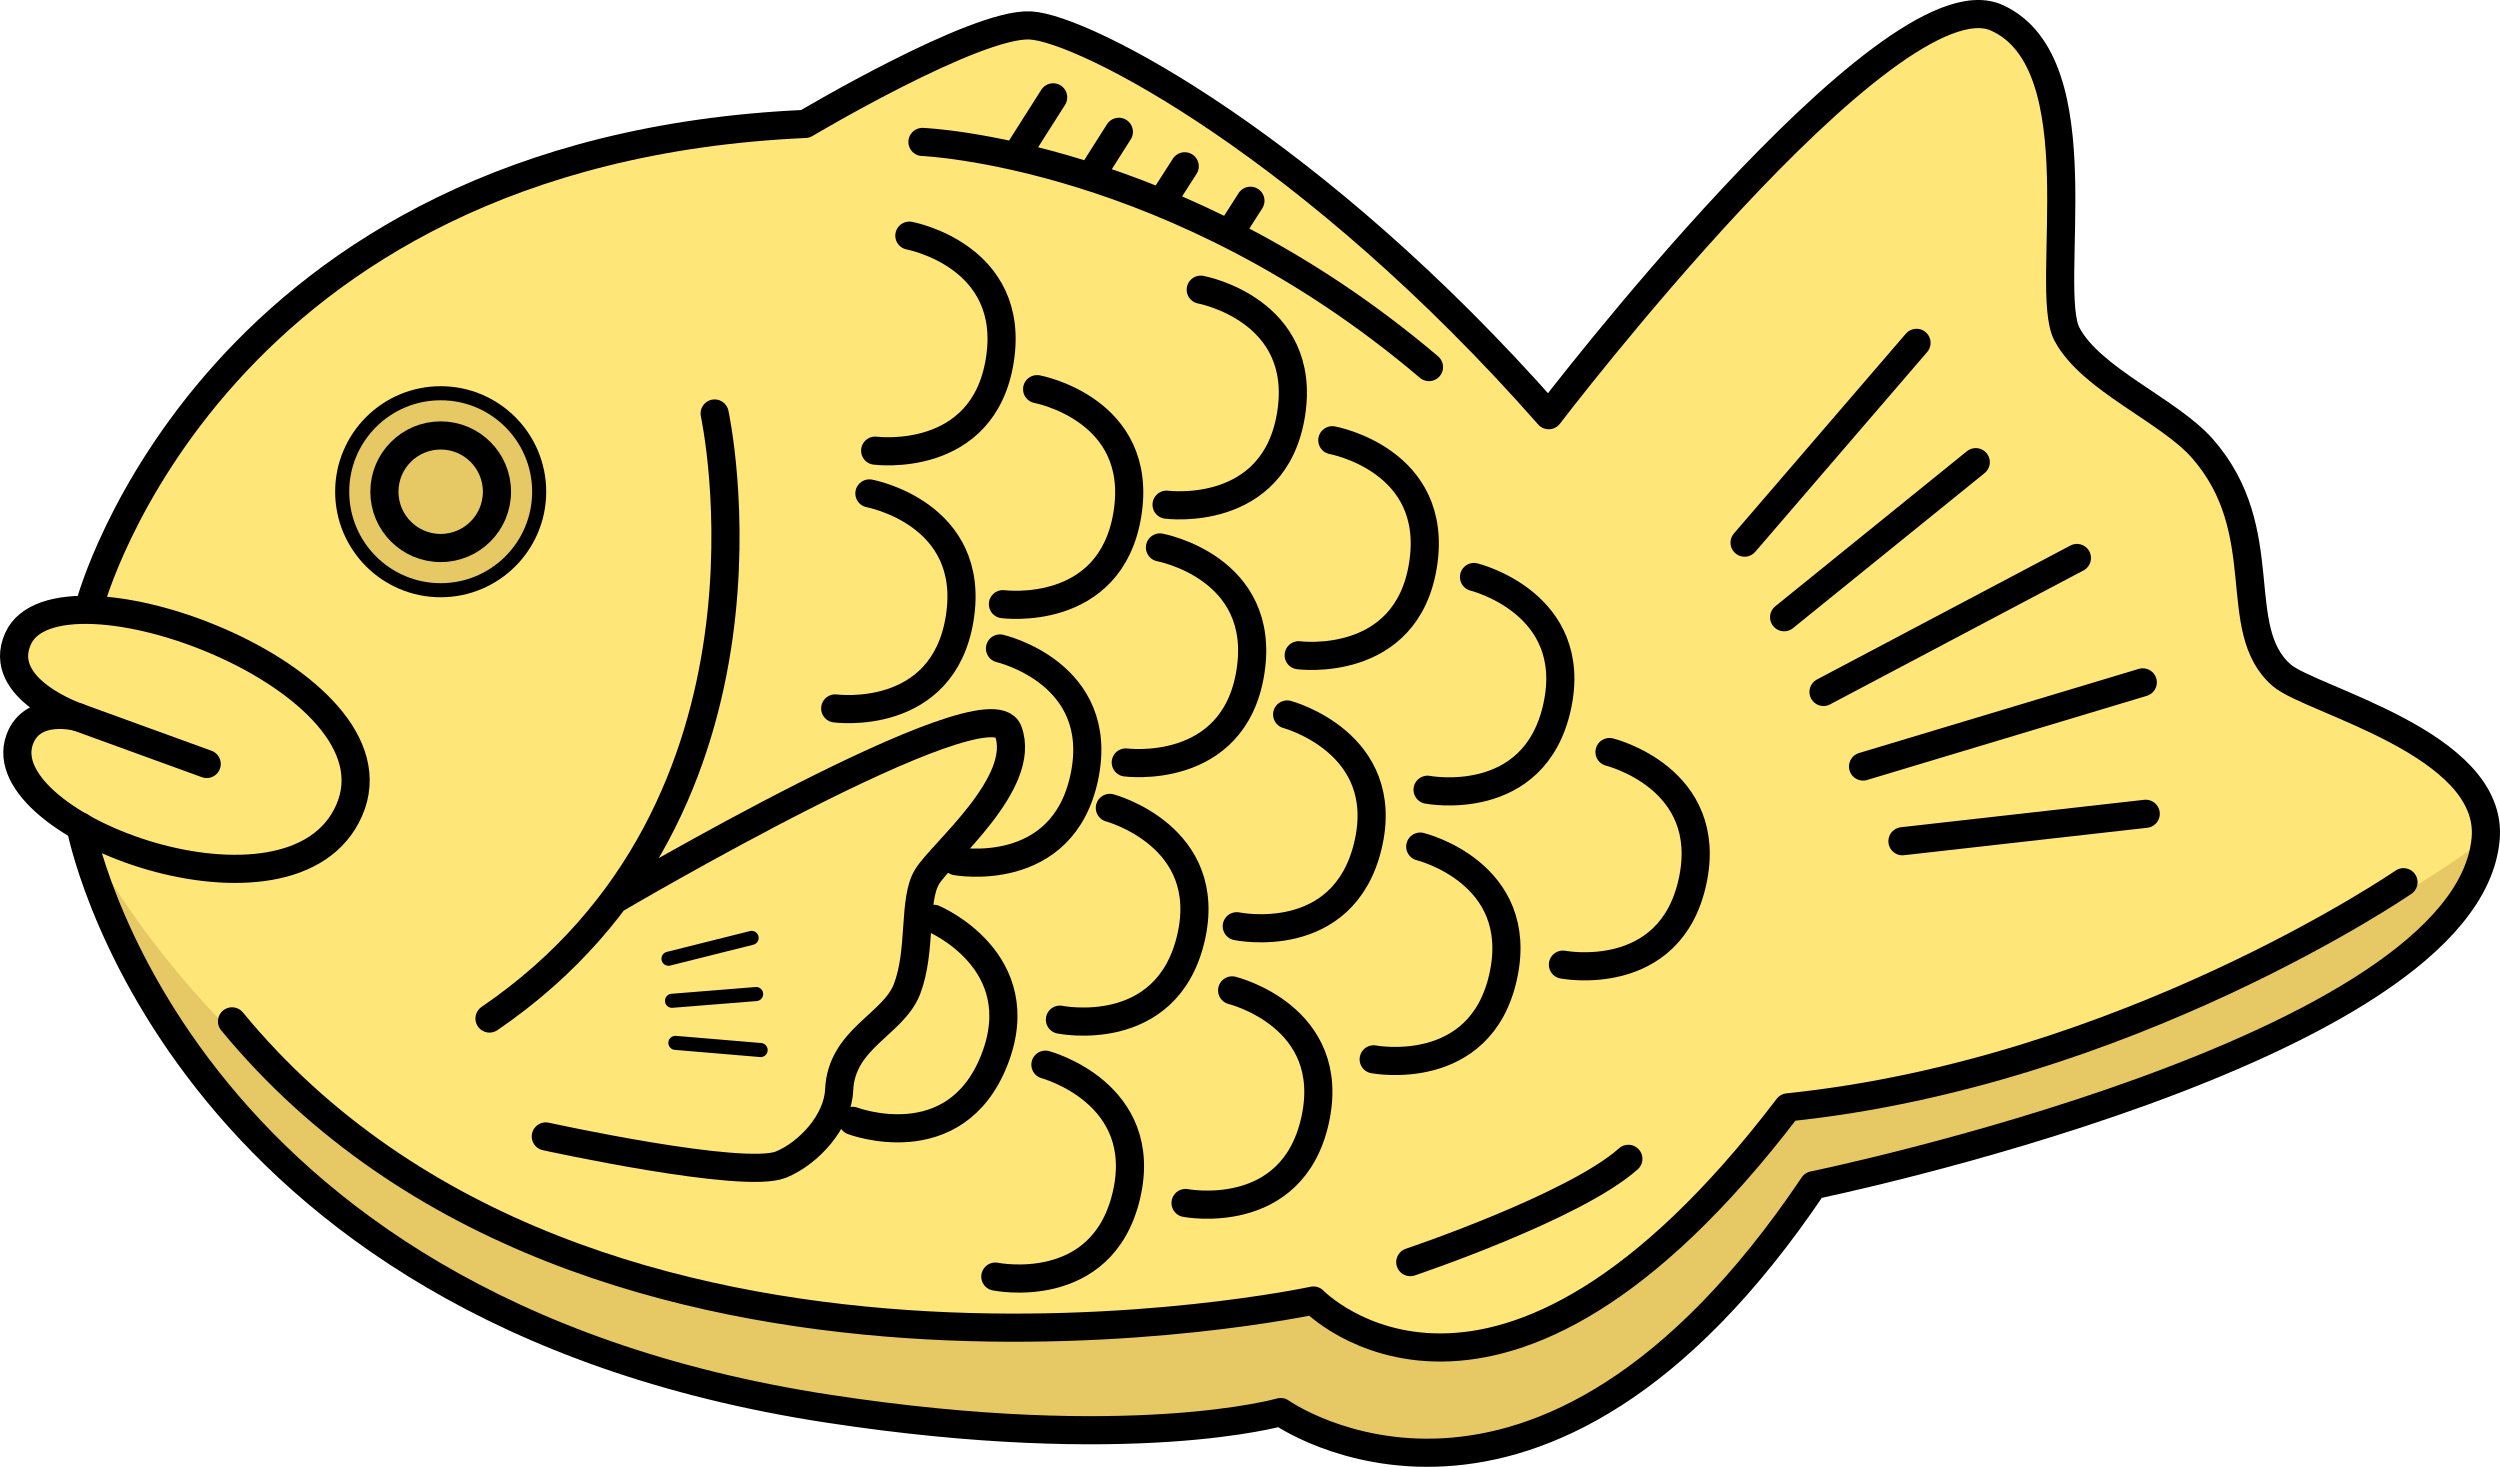
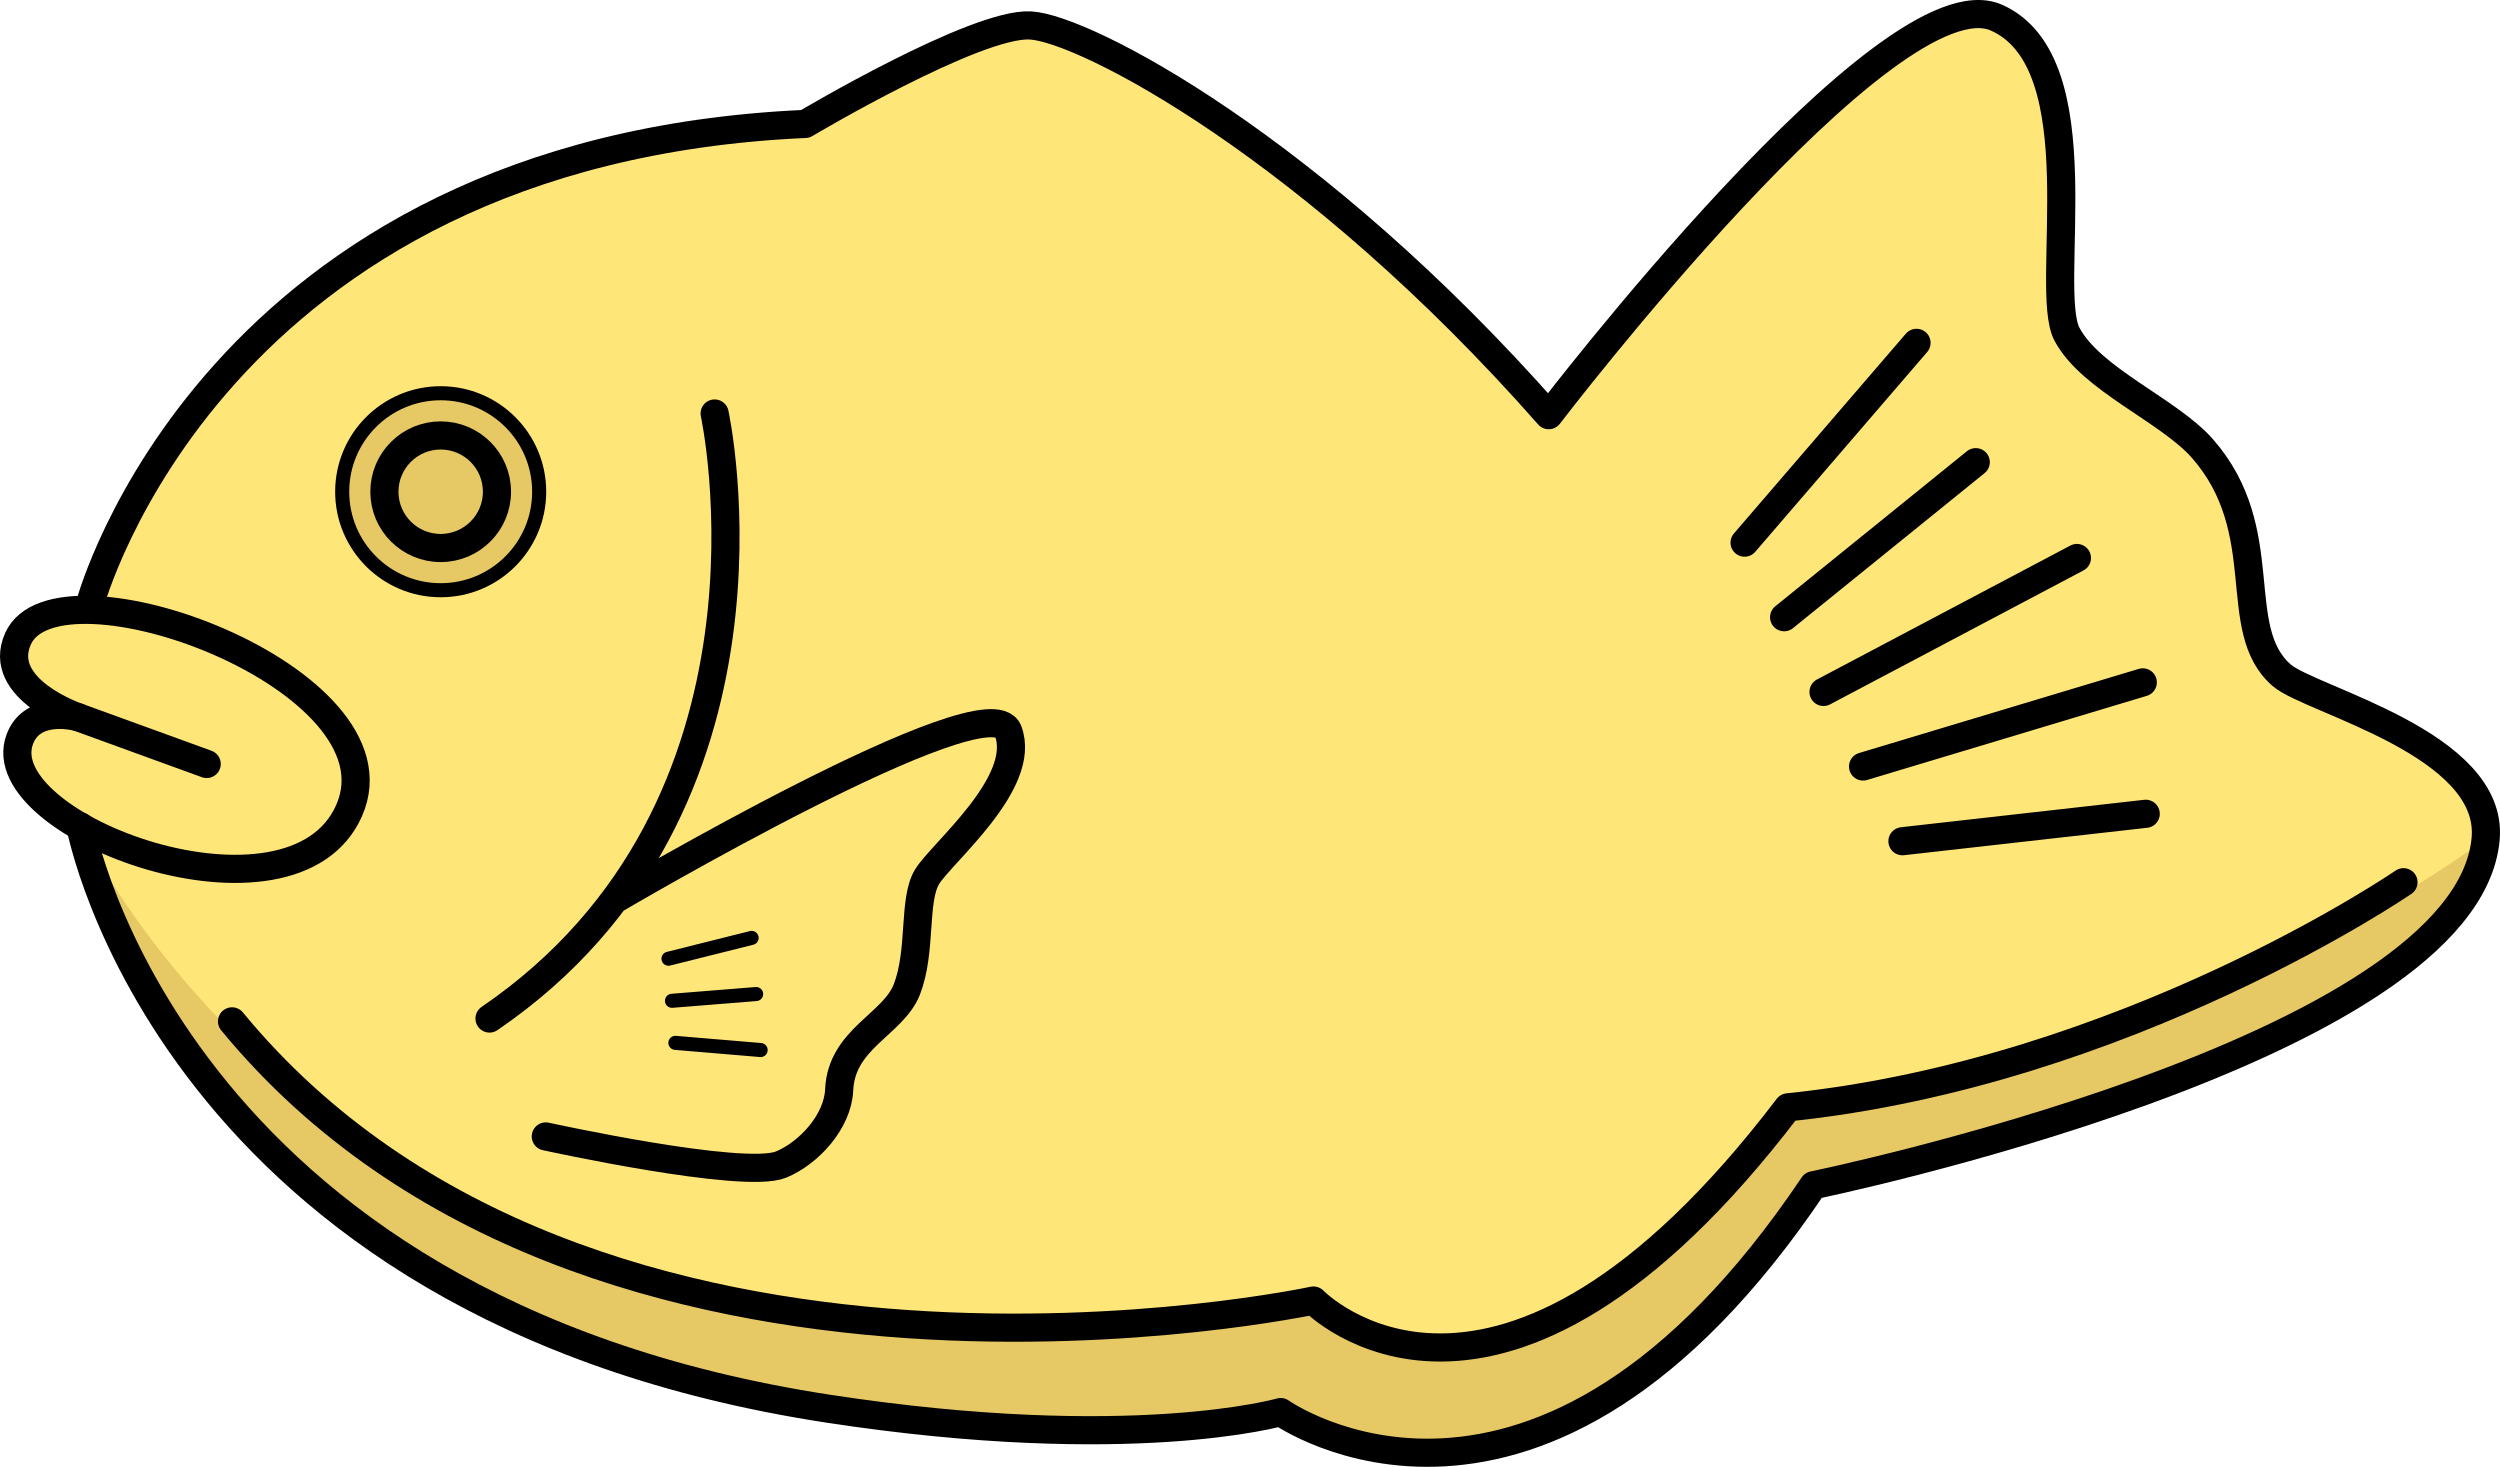
<svg xmlns="http://www.w3.org/2000/svg" width="177.679" height="104.251" viewBox="0 0 177.679 104.251">
  <defs>
    <style>.cls-1{fill:#ffe678}.cls-2{fill:#e6c864}.cls-3,.cls-4{fill:none;stroke:#000;stroke-linecap:round;stroke-linejoin:round}.cls-3{stroke-width:2px}</style>
  </defs>
  <title>アセット 1</title>
  <g id="レイヤー_2" data-name="レイヤー 2">
    <g id="レイヤー_1-2" data-name="レイヤー 1">
      <path class="cls-1" d="M162.58 48.038c-3.79-3.28-.47-10.22-5.64-16.12-2.39-2.72-8-4.91-9.63-8.13s2.27-19.26-5-22.49c-7.66-3.42-31.83 28.25-31.83 28.25-16.72-19.07-32.85-27.57-36.79-27.76s-16 7-16 7c-42.16 1.89-50.81 34.05-50.81 34.05v.49c-2.51-.06-4.45.55-5.12 2.05-1.61 3.59 4.25 5.57 4.25 5.57s-3.22-.9-4.13 1.59c-.78 2.12 1.23 4.44 4.37 6.23.26 1.32 7.24 34.3 53.13 41.33 21.56 3.3 32.16.24 32.16.24s18.29 13 37.86-16.12c0 0 46.4-9.54 47.71-24.59.55-6.75-12.48-9.82-14.53-11.59z" />
      <path class="cls-2" d="M176.63 59.648c-1.31 15.05-47.75 24.59-47.75 24.59-19.57 29.12-37.86 16.12-37.86 16.12s-10.6 3.06-32.16-.24c-45.89-7-52.87-40-53.13-41.33 0 0 20.77 45.88 87.17 33.93 0 0 14.67 12.4 34-13.76.07 0 29.26-4.39 49.73-19.31z" />
      <circle class="cls-2" cx="31.32" cy="34.948" r="7" />
      <path class="cls-3" d="M170.82 62.7s-19.69 13.52-43.75 16c-20.72 27.21-33.72 13.73-33.72 13.73s-51.4 11.08-76.86-19.84m8.33-15.002c4.1-9.38-20.76-18.42-23.54-12.19-1.61 3.59 4.25 5.57 4.25 5.57s-3.22-.9-4.13 1.59c-2.28 6.22 19.41 14.22 23.42 5.03z" />
      <circle class="cls-4" cx="31.32" cy="34.948" r="7" />
      <circle class="cls-3" cx="31.32" cy="34.948" r="4" />
      <path class="cls-3" d="M50.79 29.388s6.1 27.92-16 43m8.86-8.43s26.61-15.68 28-12-4.77 8.69-5.77 10.37-.36 5.24-1.43 8c-1 2.51-4.65 3.49-4.81 7.14-.1 2.25-2.16 4.49-4.13 5.3-2.66 1.09-16.72-2-16.72-2" />
      <path class="cls-3" d="M6.42 42.858S15.07 10.7 57.23 8.808c0 0 12.12-7.21 16-7s20.12 8.7 36.84 27.7c0 0 24.17-31.67 31.83-28.25 7.24 3.23 3.3 19.27 5 22.49s7.24 5.41 9.63 8.13c5.17 5.9 1.85 12.84 5.64 16.12 2.05 1.77 15.08 4.84 14.49 11.61-1.34 15.09-47.78 24.63-47.78 24.63-19.57 29.12-37.86 16.12-37.86 16.12s-10.6 3.06-32.16-.24c-46.83-7.17-53.14-41.38-53.14-41.38m-.19-7.77l9.16 3.33m120.52 5.49l17.29-1.95m-20.09-3.36l19.88-5.98m-22.69.68l18.01-9.52m-20.81 4.21l13.62-11.02m-16.43 5.72l12.22-14.2" />
      <path class="cls-4" d="M47.76 71.128l5.98-.48M48 74.118l6.06.51m-6.55-6.49l5.91-1.48" />
-       <path class="cls-3" d="M65.56 10.088s18 .71 36 16m-29.27-15.14l2.56-4.03m2.71 5.54l1.96-3.09m3.07 4.96l1.61-2.51m3.29 4.61l1.38-2.16m-24.24 2.48s7.61 1.4 6.43 8.85-8.86 6.43-8.86 6.43m23.14-11.44s7.61 1.4 6.42 8.85-8.85 6.43-8.85 6.43m-.47 3.04s7.61 1.4 6.43 8.85-8.86 6.43-8.86 6.43m-1.13 3.23s7.49 2 5.75 9.3-9.3 5.75-9.3 5.75m-1.03 3.2s7.48 2 5.75 9.31-9.31 5.75-9.31 5.75m23.95-59.44s7.62 1.38 6.45 8.84-8.84 6.44-8.84 6.44m-.82 4.21s7.49 2 5.74 9.32-9.32 5.73-9.32 5.73m-.33 4.56s7.52 1.84 5.9 9.21-9.21 5.9-9.21 5.9m16.68-25.33s7.51 1.84 5.9 9.21-9.21 5.91-9.21 5.91m7.13-34.28s7.52 1.84 5.91 9.21-9.21 5.91-9.21 5.91m12.93-2.68s7.51 1.84 5.9 9.21-9.21 5.9-9.21 5.9m-37.37-40.9s7.61 1.41 6.42 8.86-8.85 6.42-8.85 6.42m-.21 3.15s7.54 1.73 6 9.12-9.12 6-9.12 6M66.36 65.3s7.1 3 4.3 10.06-10.06 4.3-10.06 4.3m1.19-44.592s7.61 1.4 6.42 8.86-8.85 6.42-8.85 6.42M100.23 89.7s11.67-3.92 15.5-7.34" />
    </g>
  </g>
</svg>